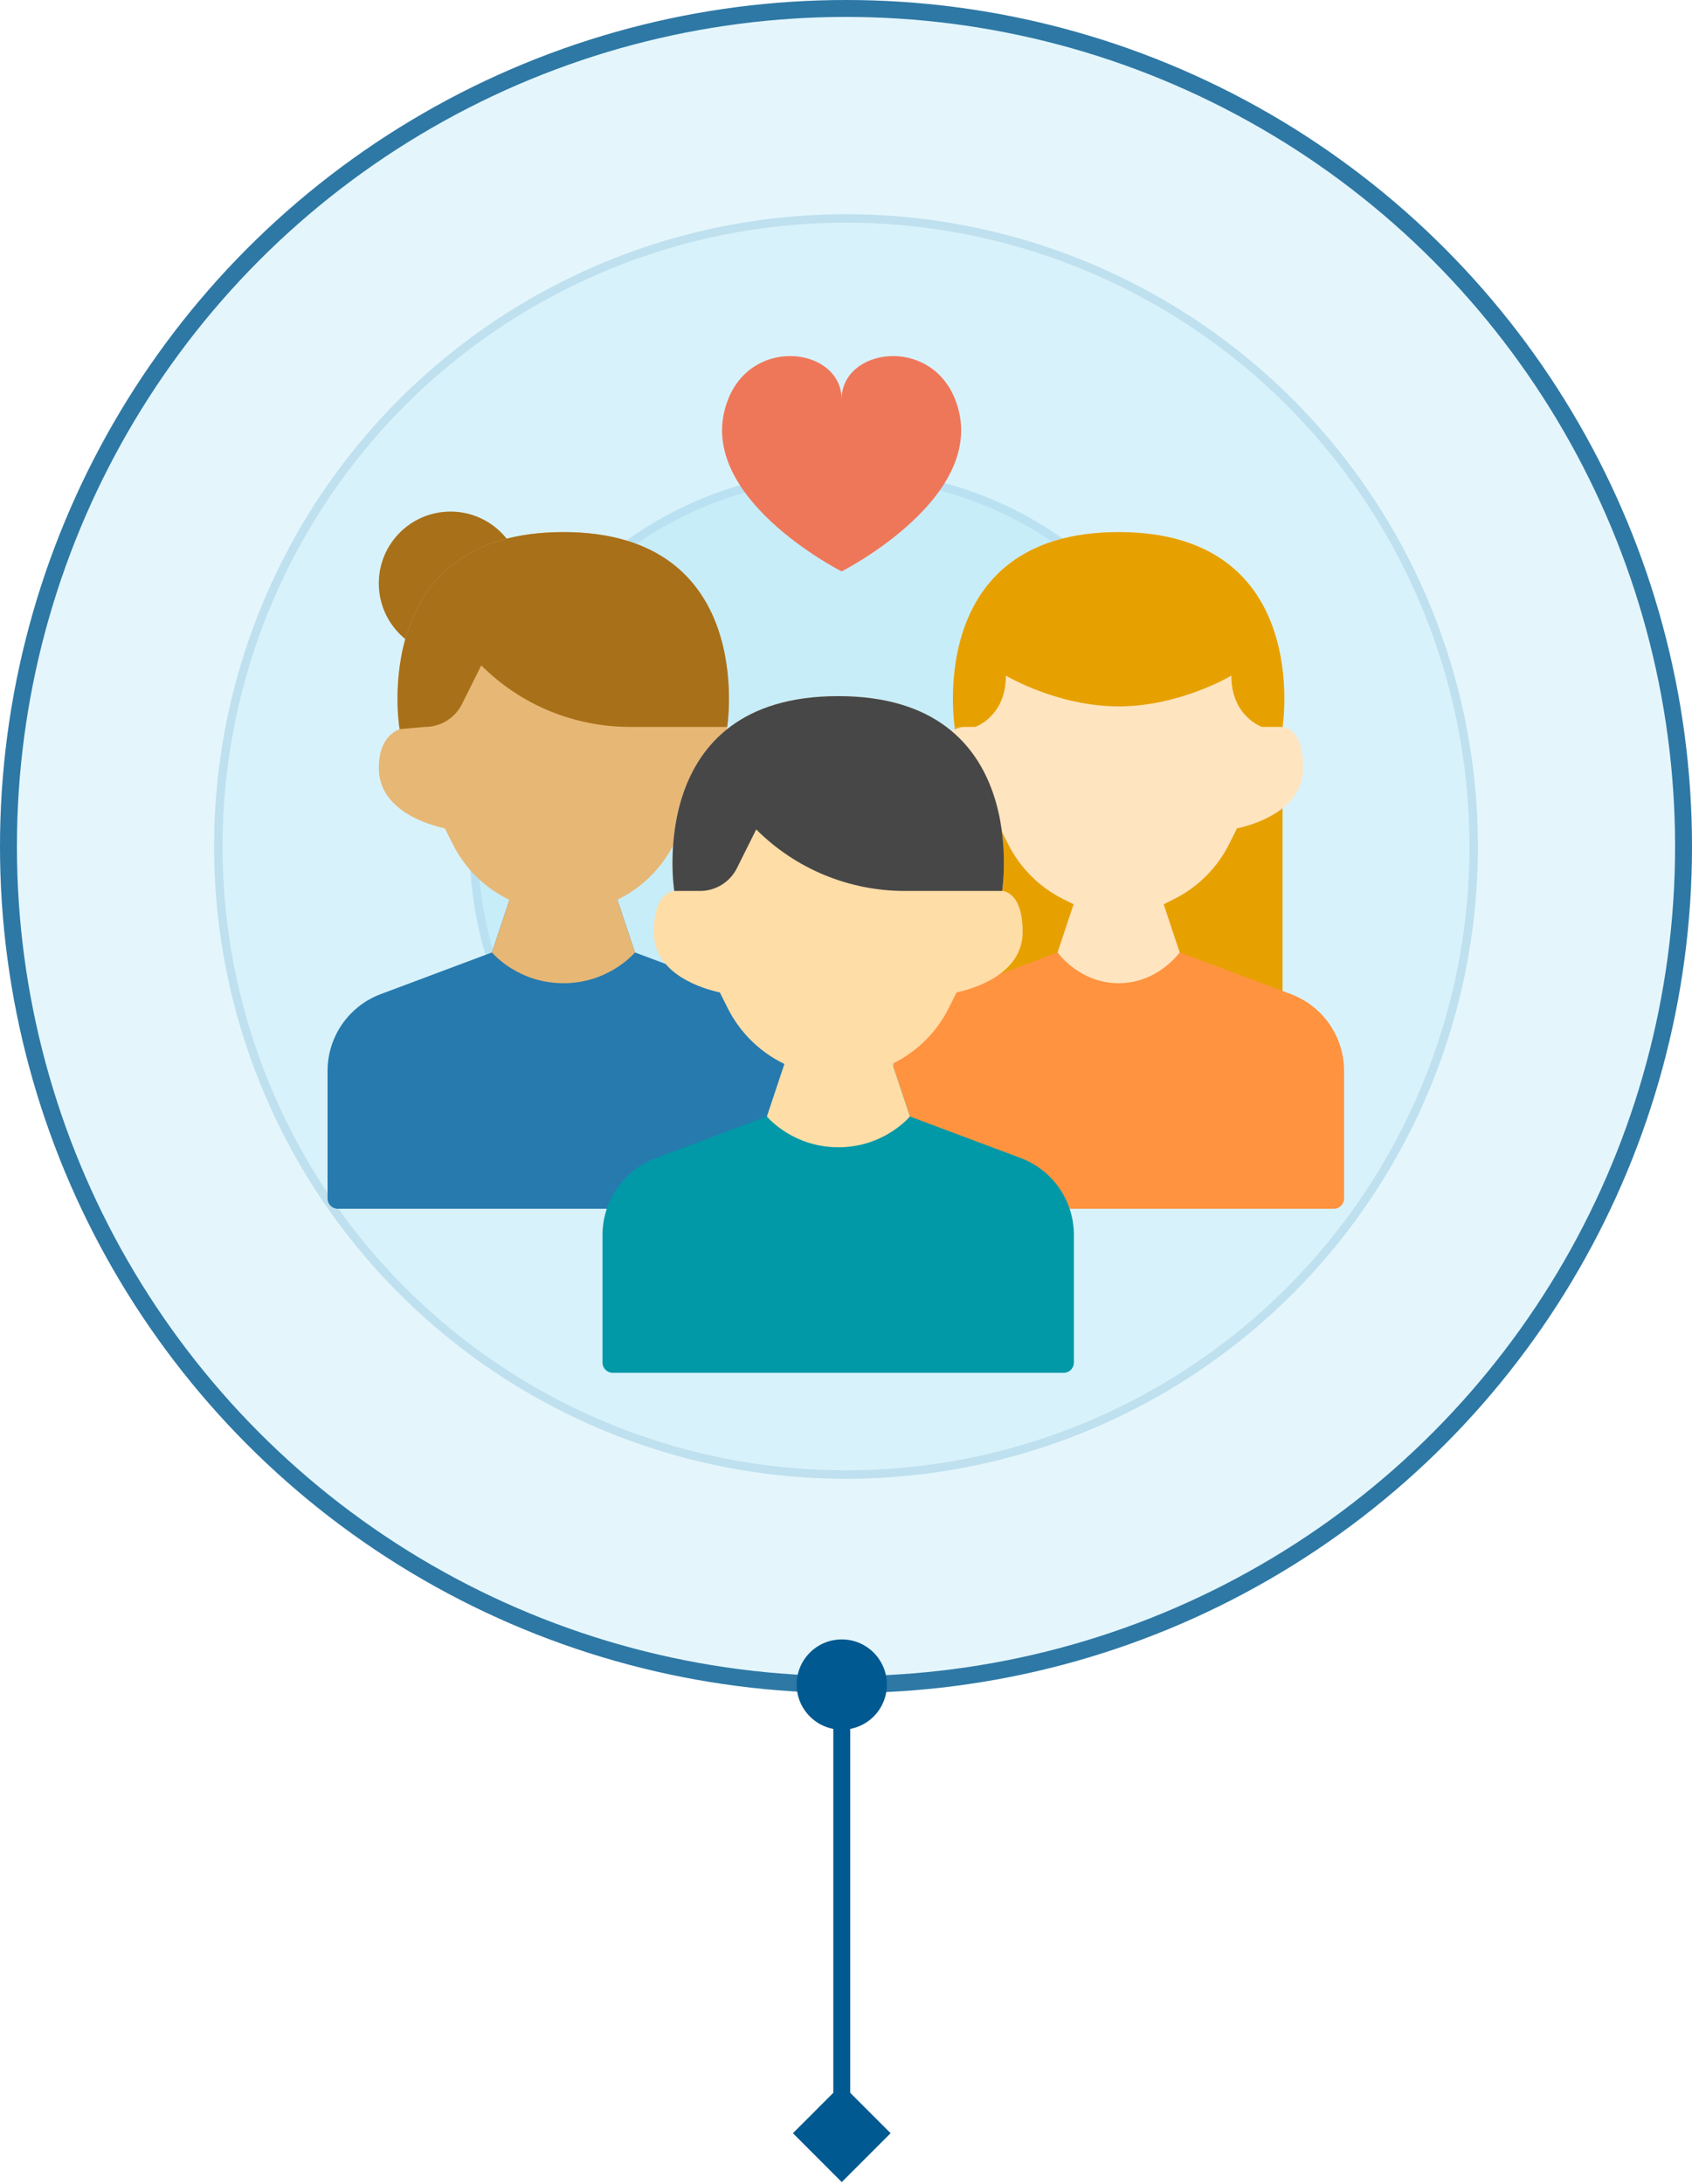
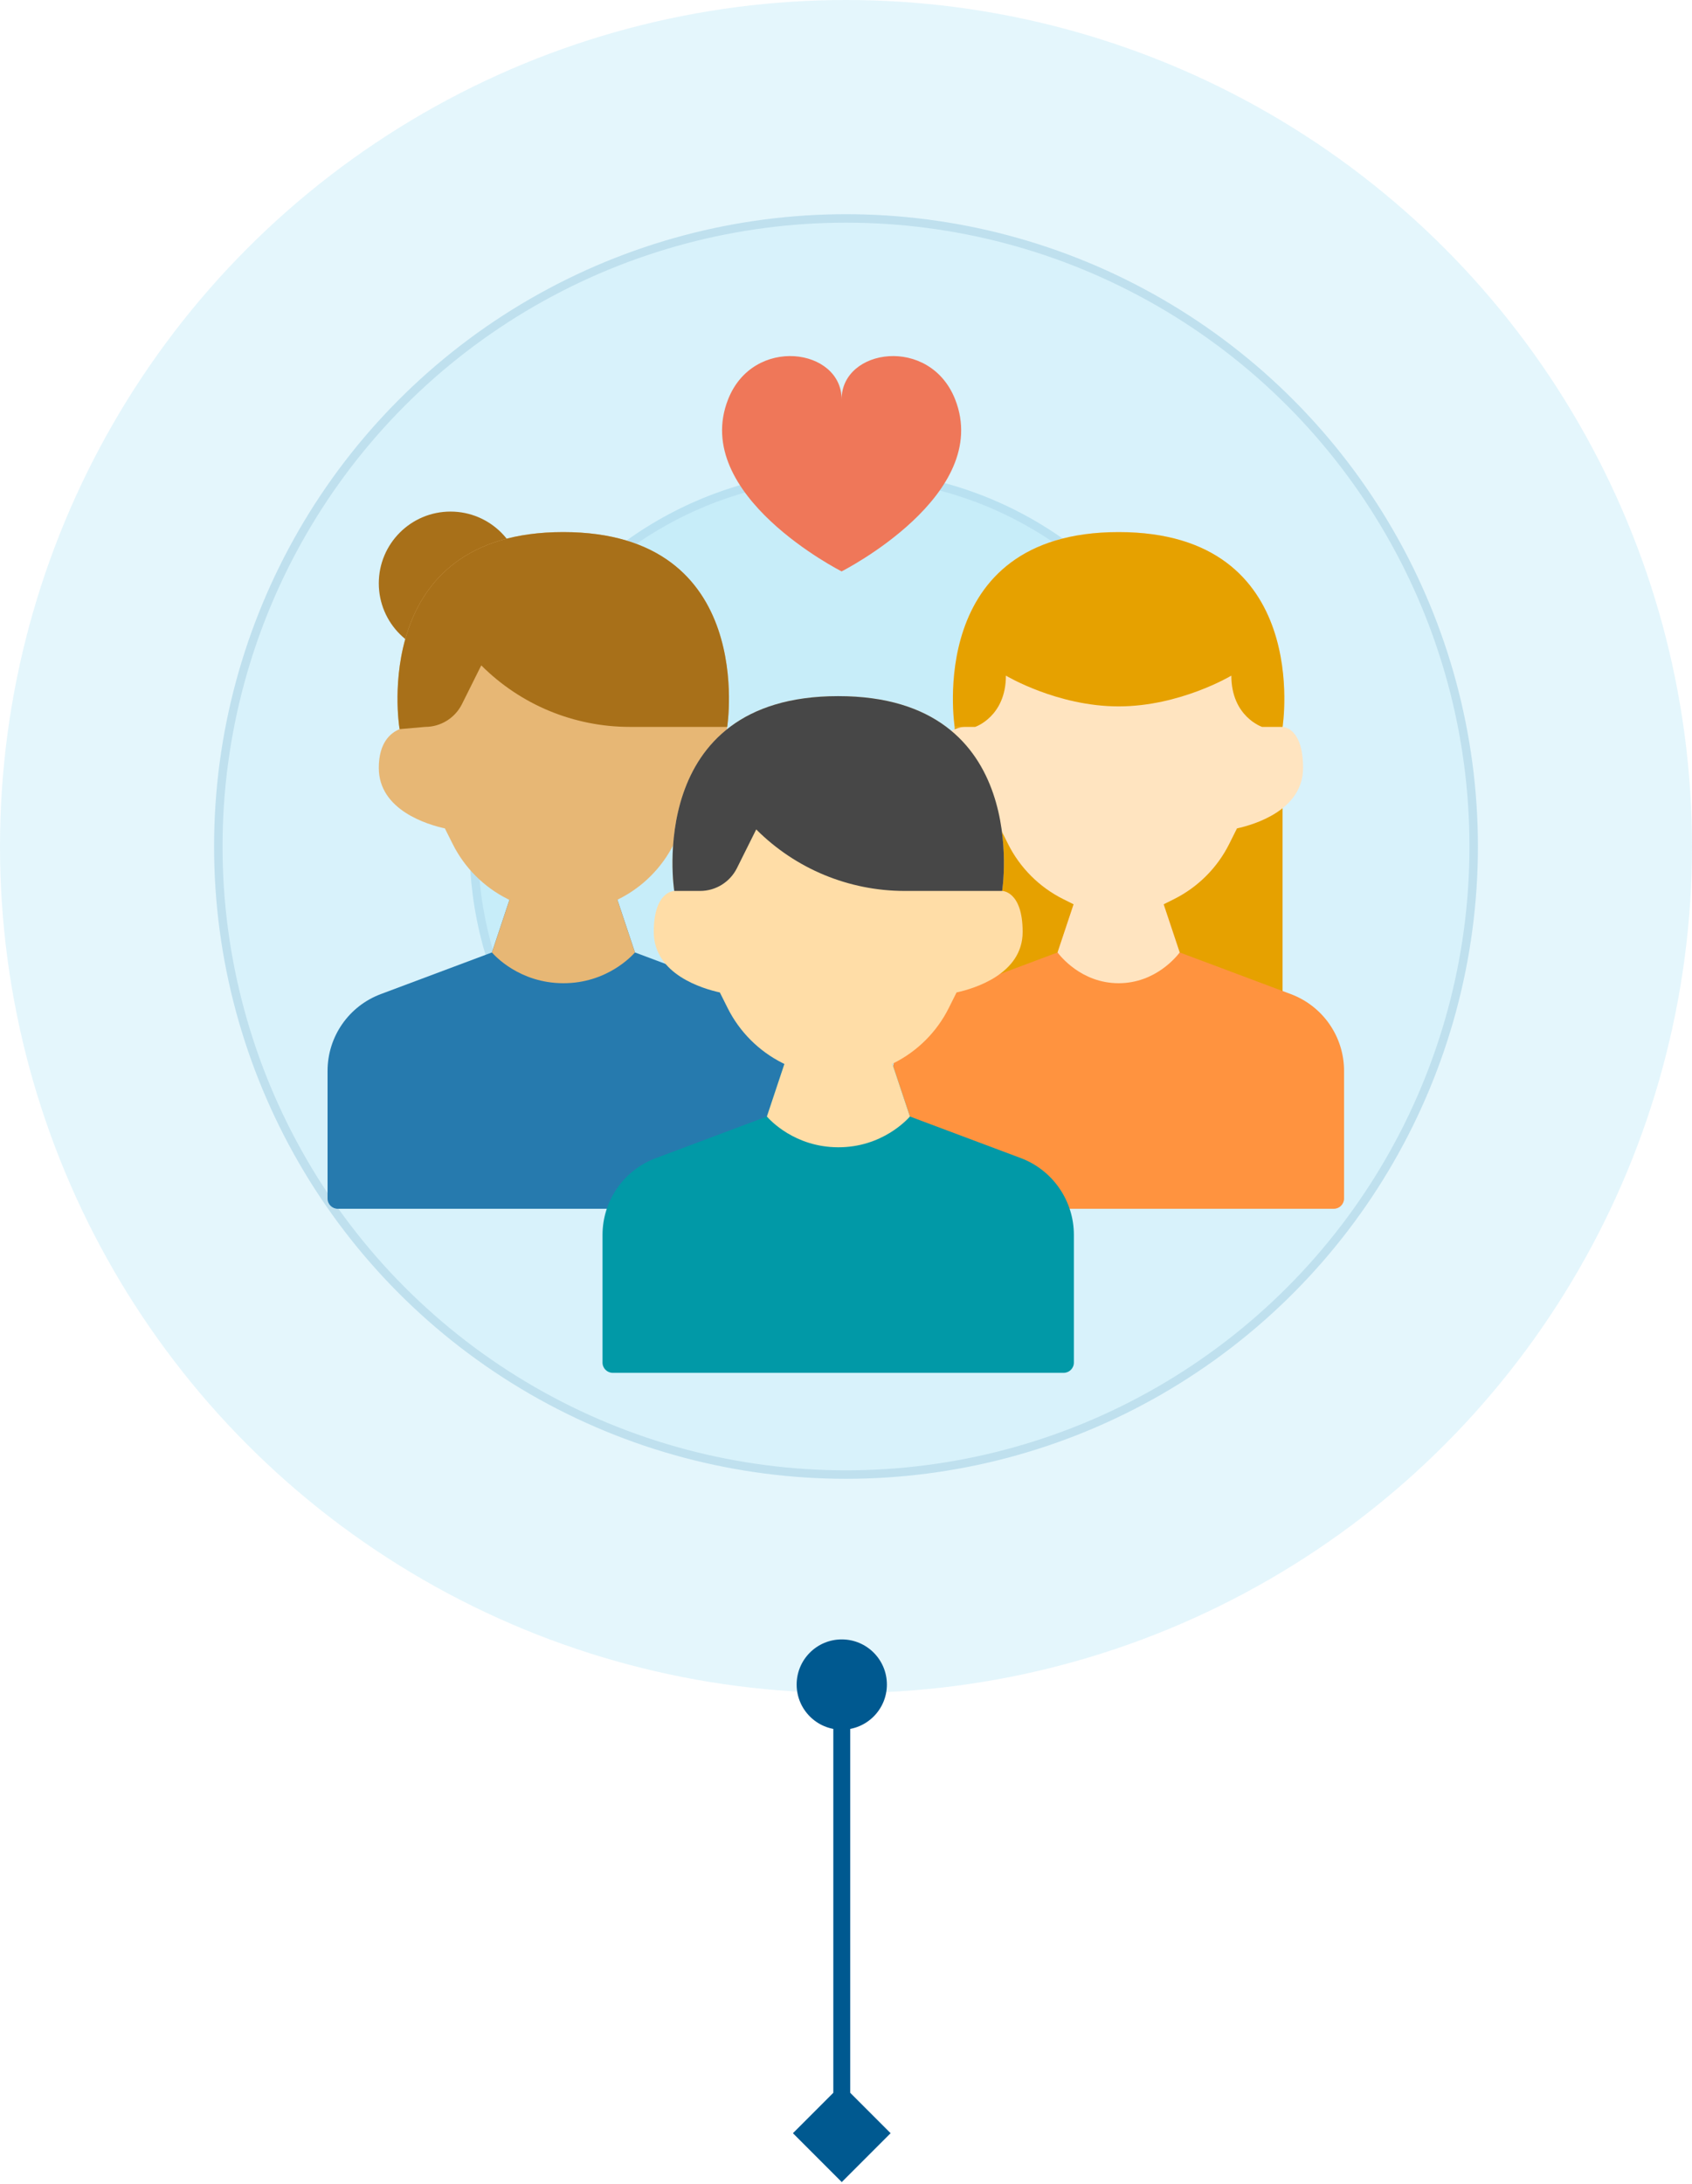
<svg xmlns="http://www.w3.org/2000/svg" width="200" height="258" viewBox="0 0 200 258" fill="none">
  <circle cx="100" cy="100" r="44.49" fill="#C4EBF8" fill-opacity="0.8" />
  <circle cx="100" cy="100" r="43.99" stroke="#005990" stroke-opacity="0.2" />
  <circle cx="100" cy="99.999" r="74.694" fill="#C4EBF8" fill-opacity="0.35" />
  <circle cx="100" cy="99.999" r="74.194" stroke="#005990" stroke-opacity="0.2" />
  <circle cx="100" cy="100" r="100" fill="#C4EBF8" fill-opacity="0.45" />
-   <circle cx="100" cy="100" r="99" stroke="#005990" stroke-opacity="0.8" stroke-width="2" />
  <g clip-path="url(#clip0_2665_15150)">
    <path d="M112.899 47.174C109.917 39.626 99.482 41.136 99.482 47.174C99.482 41.136 89.046 39.626 86.065 47.174C81.607 58.481 99.482 67.499 99.482 67.499C99.482 67.499 117.356 58.481 112.899 47.174Z" fill="#EF7759" />
    <path d="M53.254 77.391C57.936 77.391 61.732 73.595 61.732 68.912C61.732 64.23 57.936 60.434 53.254 60.434C48.571 60.434 44.775 64.23 44.775 68.912C44.775 73.595 48.571 77.391 53.254 77.391Z" fill="#A87019" />
    <path d="M151.604 81.024H112.845V124.628H151.604V81.024Z" fill="#E6A100" />
    <path d="M152.573 117.433L139.444 112.515L137.021 105.248H127.428L125.006 112.515L111.876 117.433C108.085 118.85 105.578 122.459 105.578 126.505V142.796H157.66C158.329 142.796 158.872 142.253 158.872 141.585V126.505C158.872 122.459 156.364 118.85 152.573 117.433Z" fill="#FF933F" />
    <path d="M137.021 105.248H127.429L125.006 112.515C125.273 112.867 127.792 116.149 132.225 116.149C136.658 116.149 139.177 112.867 139.444 112.515L137.021 105.248Z" fill="#FFE4C0" />
    <path d="M154.027 90.715C154.027 95.729 148.213 97.425 146.214 97.861L145.294 99.702C143.889 102.512 141.6 104.801 138.79 106.206L134.514 108.338C133.812 108.701 133.024 108.883 132.225 108.883C131.426 108.883 130.638 108.701 129.936 108.338L125.66 106.206C122.85 104.801 120.561 102.512 119.156 99.702L118.235 97.861C116.237 97.425 110.423 95.729 110.423 90.715C110.423 85.87 114.057 85.87 114.057 85.87H112.845C112.845 85.87 109.212 62.856 132.225 62.856C155.238 62.856 151.604 85.87 151.604 85.87C151.604 85.87 154.027 85.87 154.027 90.715Z" fill="#FFE4C0" />
    <path d="M151.604 85.87H149.182C149.182 85.87 145.548 84.658 145.548 79.814C145.548 79.814 139.492 83.447 132.225 83.447C124.957 83.447 118.901 79.814 118.901 79.814C118.901 84.658 115.268 85.87 115.268 85.87H112.845C112.845 85.87 109.212 62.856 132.225 62.856C155.238 62.856 151.604 85.87 151.604 85.87Z" fill="#E6A100" />
    <path d="M88.149 117.421L75.055 112.515L72.633 105.248H60.569L58.147 112.515L45.017 117.433C41.226 118.85 38.719 122.459 38.719 126.505V141.585C38.719 142.253 39.261 142.796 39.93 142.796H94.435V126.493C94.435 122.459 91.928 118.838 88.149 117.421Z" fill="#267AAE" />
    <path d="M75.055 112.515C74.741 112.867 71.773 116.161 66.577 116.149C61.405 116.137 58.462 112.879 58.147 112.515L60.569 105.248H72.633L75.055 112.515Z" fill="#E7B775" />
    <path d="M85.915 86.134L85.956 85.87C85.956 85.87 89.59 62.856 66.577 62.856C43.564 62.856 47.197 85.87 47.197 85.87L47.239 86.134C46.177 86.566 44.775 87.705 44.775 90.715C44.775 95.729 50.589 97.425 52.587 97.861L53.508 99.702C54.913 102.512 57.202 104.801 60.012 106.206L64.288 108.338C64.99 108.701 65.778 108.883 66.577 108.883C67.376 108.883 68.164 108.701 68.866 108.338L73.142 106.206C75.952 104.801 78.241 102.512 79.646 99.702L80.567 97.861C82.565 97.425 88.379 95.729 88.379 90.715C88.379 87.705 86.977 86.566 85.915 86.134Z" fill="#E7B775" />
    <path d="M66.577 62.856C43.564 62.856 47.197 85.87 47.197 85.87L47.239 86.134L50.262 85.87C52.091 85.87 53.774 84.828 54.598 83.193L56.887 78.602C59.213 80.928 61.95 82.745 64.93 83.98C67.921 85.216 71.143 85.87 74.438 85.87H85.956C85.956 85.87 89.59 62.856 66.577 62.856Z" fill="#A87019" />
    <path d="M120.65 136.802L107.557 131.896L105.134 124.629H93.07L90.648 131.896L77.518 136.814C73.727 138.231 71.22 141.84 71.22 145.886V160.965C71.22 161.634 71.762 162.177 72.431 162.177H125.725C126.394 162.177 126.936 161.634 126.936 160.965V145.874C126.936 141.84 124.429 138.219 120.65 136.802Z" fill="#0199A7" />
    <path d="M107.557 131.896C107.242 132.247 104.274 135.542 99.078 135.53C93.906 135.518 90.963 132.26 90.648 131.896L93.07 124.629H105.134L107.557 131.896Z" fill="#FFDDA7" />
    <path d="M120.88 110.094C120.88 115.109 115.066 116.804 113.067 117.24L112.147 119.082C110.742 121.892 108.453 124.181 105.643 125.586L101.367 127.718C100.665 128.081 99.877 128.263 99.078 128.263C98.279 128.263 97.491 128.081 96.789 127.718L92.513 125.586C89.703 124.181 87.414 121.892 86.009 119.082L85.088 117.24C83.09 116.804 77.276 115.109 77.276 110.094C77.276 105.249 79.698 105.249 79.698 105.249C79.698 105.249 76.065 82.236 99.078 82.236C122.091 82.236 118.457 105.249 118.457 105.249C118.457 105.249 120.88 105.249 120.88 110.094Z" fill="#FFDDA7" />
    <path d="M118.457 105.249H106.938C103.644 105.249 100.422 104.595 97.43 103.36C94.451 102.125 91.713 100.308 89.388 97.982L87.099 102.573C86.275 104.208 84.591 105.249 82.763 105.249H79.698C79.698 105.249 76.064 82.236 99.078 82.236C122.091 82.236 118.457 105.249 118.457 105.249Z" fill="#474747" />
  </g>
  <path d="M99.5 193.667C102.446 193.667 104.833 196.054 104.833 199C104.833 201.946 102.446 204.333 99.5 204.333C96.555 204.333 94.167 201.946 94.167 199C94.167 196.054 96.555 193.667 99.5 193.667ZM99.5 213.5L100.5 213.5L100.5 213.5L99.5 213.5ZM99.5 257.774L93.727 252L99.5 246.226L105.274 252L99.5 257.774ZM99.5 199L100.5 199L100.5 213.5L99.5 213.5L98.5 213.5L98.5 199L99.5 199ZM99.5 213.5L100.5 213.5L100.5 252L99.5 252L98.5 252L98.5 213.5L99.5 213.5Z" fill="#005990" />
  <defs>
    <clipPath id="clip0_2665_15150">
      <rect width="124.352" height="124.352" fill="white" transform="translate(37.306 37.824)" />
    </clipPath>
  </defs>
</svg>